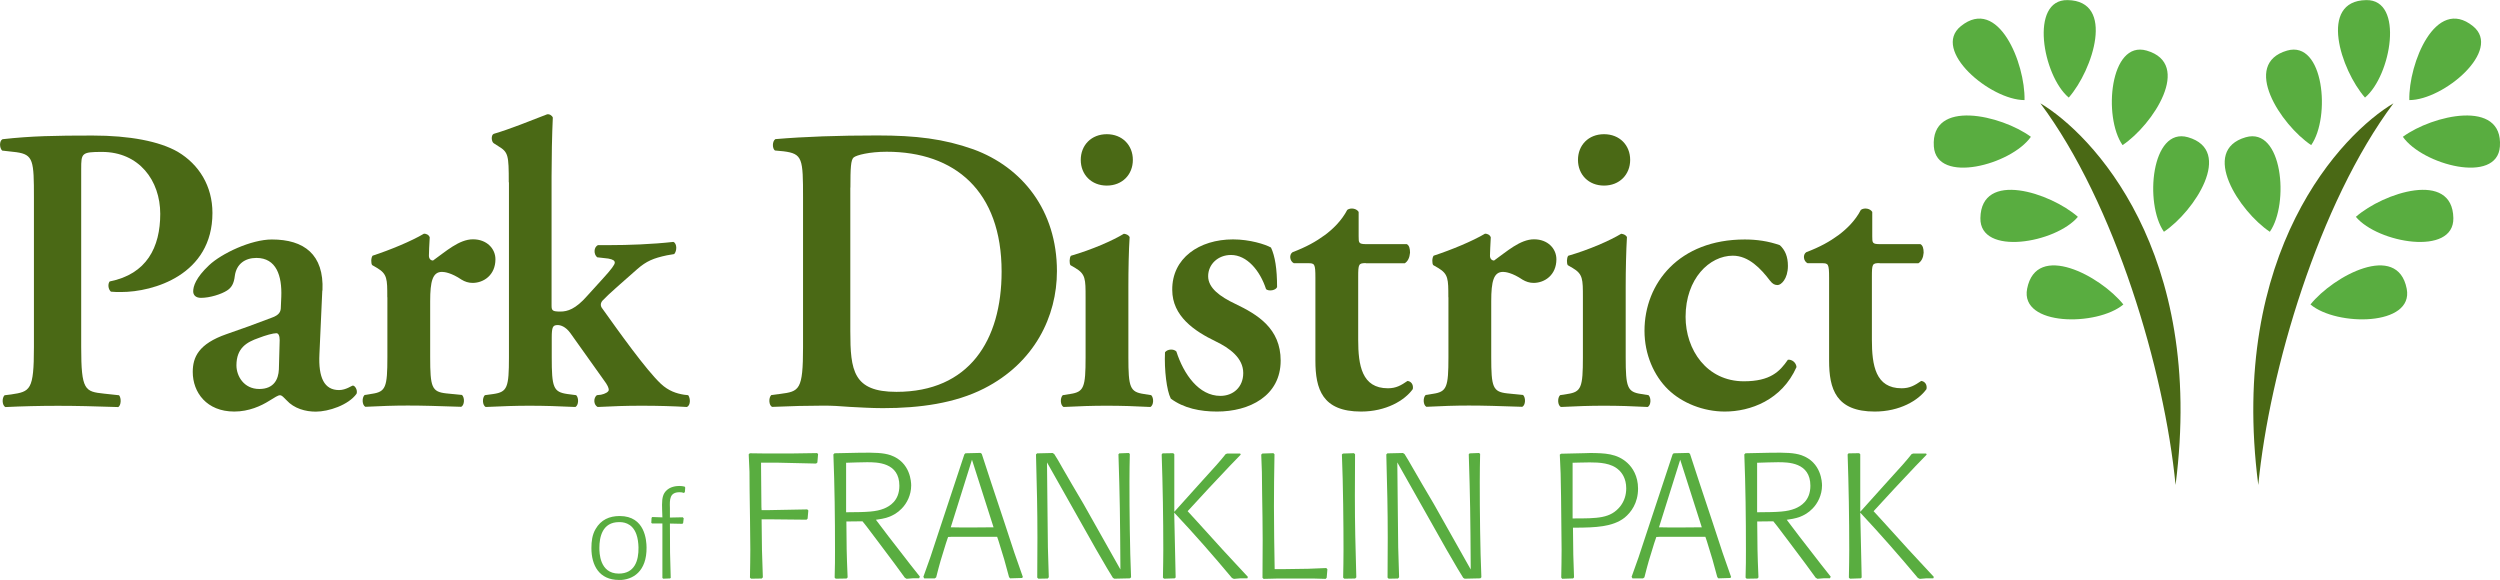
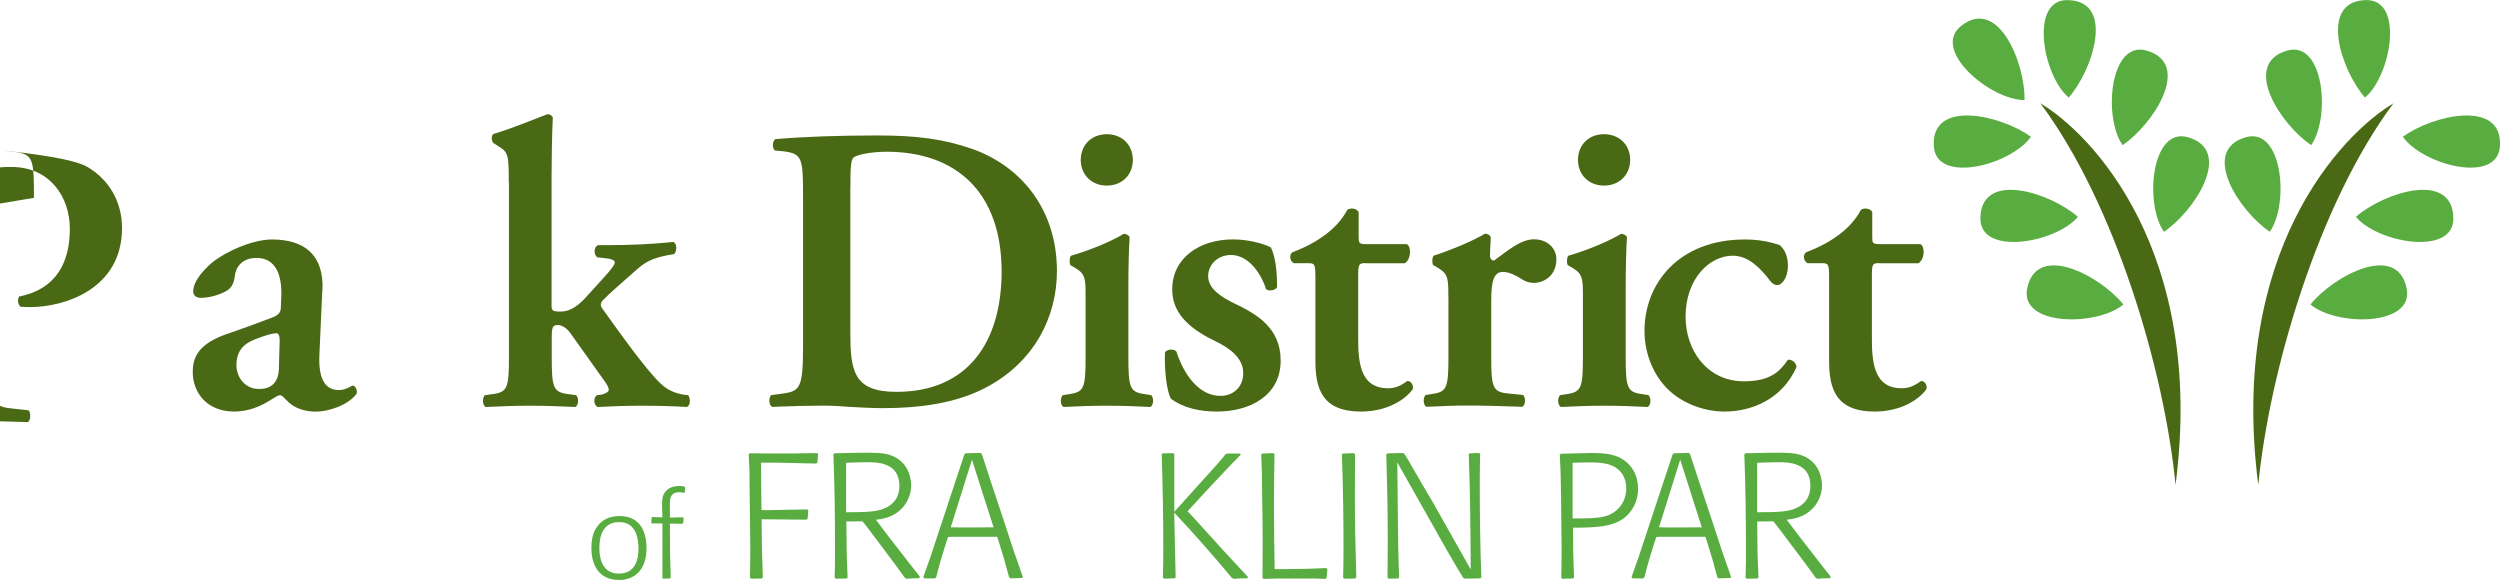
<svg xmlns="http://www.w3.org/2000/svg" id="uuid-e3c8fc0f-d541-4c55-be2a-66b3369d98de" viewBox="0 0 279.25 64.78">
  <defs>
    <style>.uuid-21cc4f48-e92b-414e-8a15-b26142067117{fill:#4a6915;}.uuid-21cc4f48-e92b-414e-8a15-b26142067117,.uuid-85e3e0cf-0628-4ef9-8042-1f1207591026{stroke-width:0px;}.uuid-85e3e0cf-0628-4ef9-8042-1f1207591026{fill:#59ad40;}</style>
  </defs>
  <g id="uuid-db9f0d3d-435d-4115-8b87-048c53468c64">
    <path class="uuid-21cc4f48-e92b-414e-8a15-b26142067117" d="M227.91,11.54c5.68,3.37,18.47,16.52,15.1,42.63-1.24-12.79-6.75-31.44-15.1-42.63Z" />
    <path class="uuid-85e3e0cf-0628-4ef9-8042-1f1207591026" d="M226.14,11.18c.09-4.08-2.93-11.63-7.11-8.26-3.33,2.69,3.29,8.26,7.11,8.26Z" />
    <path class="uuid-85e3e0cf-0628-4ef9-8042-1f1207591026" d="M231.08,10.9c2.69-3.07,5.23-10.8-.13-10.89-4.28-.08-2.79,8.44.13,10.89Z" />
    <path class="uuid-85e3e0cf-0628-4ef9-8042-1f1207591026" d="M237.09,16.21c3.4-2.27,7.85-9.07,2.69-10.56-4.11-1.18-4.88,7.43-2.69,10.56Z" />
    <path class="uuid-85e3e0cf-0628-4ef9-8042-1f1207591026" d="M241.71,25.89c3.4-2.27,7.85-9.07,2.69-10.56-4.11-1.18-4.88,7.43-2.69,10.56Z" />
    <path class="uuid-85e3e0cf-0628-4ef9-8042-1f1207591026" d="M232.1,24.22c-3.07-2.69-10.8-5.23-10.89.14-.08,4.28,8.44,2.79,10.89-.14Z" />
    <path class="uuid-85e3e0cf-0628-4ef9-8042-1f1207591026" d="M226.85,15.28c-3.29-2.42-11.21-4.27-10.84,1.08.3,4.27,8.65,2.05,10.84-1.08Z" />
    <path class="uuid-85e3e0cf-0628-4ef9-8042-1f1207591026" d="M237.18,34.01c-2.56-3.19-9.72-7.03-10.75-1.76-.82,4.2,7.82,4.22,10.75,1.76Z" />
    <path class="uuid-21cc4f48-e92b-414e-8a15-b26142067117" d="M267.35,11.54c-5.69,3.37-18.47,16.52-15.1,42.63,1.24-12.79,6.75-31.44,15.1-42.63Z" />
-     <path class="uuid-85e3e0cf-0628-4ef9-8042-1f1207591026" d="M269.12,11.18c-.09-4.08,2.93-11.63,7.11-8.26,3.33,2.69-3.29,8.26-7.11,8.26Z" />
    <path class="uuid-85e3e0cf-0628-4ef9-8042-1f1207591026" d="M264.17,10.9c-2.69-3.07-5.23-10.8.13-10.89,4.28-.08,2.79,8.44-.13,10.89Z" />
    <path class="uuid-85e3e0cf-0628-4ef9-8042-1f1207591026" d="M258.16,16.21c-3.4-2.27-7.85-9.07-2.69-10.56,4.11-1.18,4.88,7.43,2.69,10.56Z" />
    <path class="uuid-85e3e0cf-0628-4ef9-8042-1f1207591026" d="M253.54,25.89c-3.4-2.27-7.85-9.07-2.69-10.56,4.11-1.18,4.88,7.43,2.69,10.56Z" />
    <path class="uuid-85e3e0cf-0628-4ef9-8042-1f1207591026" d="M263.15,24.22c3.07-2.69,10.8-5.23,10.89.14.08,4.28-8.44,2.79-10.89-.14Z" />
    <path class="uuid-85e3e0cf-0628-4ef9-8042-1f1207591026" d="M268.4,15.28c3.29-2.42,11.21-4.27,10.84,1.08-.3,4.27-8.65,2.05-10.84-1.08Z" />
    <path class="uuid-85e3e0cf-0628-4ef9-8042-1f1207591026" d="M258.08,34.01c2.56-3.19,9.72-7.03,10.75-1.76.82,4.2-7.83,4.22-10.75,1.76Z" />
-     <path class="uuid-21cc4f48-e92b-414e-8a15-b26142067117" d="M3.79,22.1c0-4.14-.05-4.83-1.96-5.1l-1.59-.18c-.32-.32-.32-1.09.04-1.27,3.19-.36,5.92-.41,10.06-.41s7.47.64,9.52,1.82c2.37,1.41,3.87,3.82,3.87,6.83,0,6.92-6.6,8.83-10.2,8.83-.41,0-.77,0-1.14-.04-.32-.28-.36-.87-.14-1.14,4.14-.82,5.65-3.82,5.65-7.55s-2.37-6.92-6.51-6.92c-2.28,0-2.32.14-2.32,1.91v19.9c0,4.83.41,4.96,2.55,5.19l1.68.18c.27.32.23,1.14-.09,1.32-2.69-.09-4.74-.14-6.74-.14s-4.05.05-5.87.14c-.36-.18-.41-1-.09-1.32l.73-.09c2.14-.32,2.55-.45,2.55-5.28v-16.67Z" />
+     <path class="uuid-21cc4f48-e92b-414e-8a15-b26142067117" d="M3.79,22.1c0-4.14-.05-4.83-1.96-5.1l-1.59-.18s7.47.64,9.52,1.82c2.37,1.41,3.87,3.82,3.87,6.83,0,6.92-6.6,8.83-10.2,8.83-.41,0-.77,0-1.14-.04-.32-.28-.36-.87-.14-1.14,4.14-.82,5.65-3.82,5.65-7.55s-2.37-6.92-6.51-6.92c-2.28,0-2.32.14-2.32,1.91v19.9c0,4.83.41,4.96,2.55,5.19l1.68.18c.27.32.23,1.14-.09,1.32-2.69-.09-4.74-.14-6.74-.14s-4.05.05-5.87.14c-.36-.18-.41-1-.09-1.32l.73-.09c2.14-.32,2.55-.45,2.55-5.28v-16.67Z" />
    <path class="uuid-21cc4f48-e92b-414e-8a15-b26142067117" d="M31.15,41.27c-.05,1.09-.55,2.18-2.19,2.18-1.73,0-2.55-1.46-2.55-2.64,0-1.96,1.18-2.6,2.46-3.05.82-.32,1.64-.54,2-.54.23,0,.37.27.37.77l-.09,3.28ZM36.02,32.44c.18-4.01-2.05-5.69-5.65-5.69-2.32,0-5.6,1.55-7.01,2.87-1.5,1.41-1.78,2.37-1.78,2.92,0,.41.27.73.87.73,1,0,2.28-.41,2.91-.82.5-.32.77-.77.87-1.64.18-1.32,1.14-2,2.41-2,2.23,0,2.87,2,2.78,4.33l-.05,1.18c0,.46-.14.87-1.05,1.18-1.68.64-3.42,1.28-5.01,1.82-3.14,1.09-3.78,2.59-3.78,4.23,0,2.28,1.55,4.42,4.64,4.42,1.64,0,3.01-.64,3.87-1.18.68-.41,1-.64,1.23-.64s.41.23.73.55c.86.95,2.14,1.28,3.28,1.28,1.41,0,3.64-.73,4.55-2,.14-.41-.18-.91-.41-.91-.14,0-.77.5-1.55.5-1.64,0-2.32-1.37-2.19-4.01l.32-7.1Z" />
-     <path class="uuid-21cc4f48-e92b-414e-8a15-b26142067117" d="M43.26,33.21c0-2.05,0-2.6-1.14-3.28l-.55-.32c-.14-.18-.14-.82.05-1.05,1.96-.64,4.37-1.64,5.74-2.46.27,0,.55.14.64.41-.05.87-.09,1.64-.09,2.05,0,.32.18.54.46.54,1.41-1,2.91-2.37,4.46-2.37s2.51,1.05,2.51,2.23c0,1.77-1.32,2.64-2.55,2.64-.46,0-.87-.14-1.23-.36-1.14-.77-1.91-.87-2.19-.87-1.05,0-1.32,1.05-1.32,3.28v6.24c0,3.37.18,3.87,1.78,4.05l1.78.18c.32.32.27,1.14-.09,1.32-2.73-.09-4.28-.14-5.97-.14-1.5,0-3.01.05-4.74.14-.36-.18-.41-1-.09-1.32l.82-.13c1.55-.23,1.73-.73,1.73-4.1v-6.69Z" />
    <path class="uuid-21cc4f48-e92b-414e-8a15-b26142067117" d="M56.83,20.37c0-3.05-.05-3.37-1.18-4.05l-.5-.32c-.27-.18-.32-.91,0-1.05,1.73-.5,4.1-1.46,5.96-2.18.27-.05.55.13.64.36-.09,1.82-.14,4.64-.14,6.6v14.43c0,.55.14.64,1,.64.77,0,1.68-.27,2.96-1.73l1.78-1.96c.96-1.05,1.32-1.55,1.32-1.77s-.18-.36-.73-.46l-1.23-.14c-.41-.32-.41-1.14.09-1.36h1.32c2,0,4.69-.09,7.1-.36.41.18.41,1,.09,1.36l-.82.14c-1.5.32-2.28.64-3.32,1.55-1.59,1.41-3.14,2.73-3.87,3.51-.27.32-.23.64,0,.91,1.82,2.55,4.87,6.83,6.51,8.37.87.82,1.78,1.1,2.6,1.23l.46.05c.27.36.27,1.14-.14,1.32-1.5-.09-3.19-.14-5.05-.14s-3.05.05-4.92.14c-.46-.23-.5-1-.09-1.32l.46-.05c.46-.09.87-.32.87-.54s-.14-.55-.55-1.09l-3.73-5.24c-.55-.77-1.14-.91-1.41-.91-.55,0-.68.18-.68,1.41v2.19c0,3.37.18,3.87,1.73,4.1l1,.13c.32.32.27,1.14-.09,1.32-1.91-.09-3.46-.14-5.15-.14-1.46,0-3.01.05-4.87.14-.36-.18-.41-1-.09-1.32l.96-.13c1.55-.23,1.73-.73,1.73-4.1v-19.54Z" />
    <path class="uuid-21cc4f48-e92b-414e-8a15-b26142067117" d="M94.99,20.96c0-2.14.04-3.1.36-3.37.32-.27,1.78-.64,3.69-.64,7.61,0,12.84,4.37,12.84,13.39,0,7.7-3.64,13.43-11.75,13.43-4.83,0-5.15-2.37-5.15-6.79v-16.03ZM89.7,38.76c0,4.83-.41,4.96-2.55,5.24l-1,.13c-.32.32-.27,1.14.09,1.32,2-.09,4.05-.14,5.78-.14.86,0,1.82.05,2.91.14,1.09.05,2.32.14,3.69.14,4.14,0,8.06-.55,11.29-2.19,5.65-2.87,8.15-8.06,8.15-13.11,0-6.79-3.87-11.61-9.33-13.61-3.32-1.18-6.42-1.55-10.74-1.55s-8.1.13-11.38.41c-.36.23-.36,1.05-.05,1.27l.96.09c2.14.27,2.18.82,2.18,5.19v16.67Z" />
    <path class="uuid-21cc4f48-e92b-414e-8a15-b26142067117" d="M123.63,20.73c1.73,0,2.91-1.23,2.91-2.87s-1.18-2.87-2.91-2.87-2.91,1.23-2.91,2.87,1.18,2.87,2.91,2.87ZM126.04,32.03c0-1.87.04-4.05.14-5.56-.14-.23-.36-.32-.64-.36-1.27.77-3.55,1.77-5.92,2.46-.18.23-.18.86-.05,1.05l.55.32c1.14.68,1.14,1.23,1.14,3.28v6.69c0,3.37-.18,3.87-1.73,4.1l-.82.13c-.32.32-.27,1.14.09,1.32,1.73-.09,3.28-.14,4.78-.14,1.68,0,3.23.05,4.92.14.36-.18.41-1,.09-1.32l-.82-.13c-1.55-.23-1.73-.73-1.73-4.1v-7.88Z" />
    <path class="uuid-21cc4f48-e92b-414e-8a15-b26142067117" d="M130.77,44.5c-.45-.86-.73-3.19-.64-5.15.27-.36.96-.41,1.27-.09.82,2.55,2.51,4.96,4.92,4.96,1.41,0,2.55-.96,2.55-2.55,0-1.68-1.5-2.78-3.1-3.55-2.37-1.14-4.83-2.82-4.83-5.73-.04-3.55,3.01-5.65,6.79-5.65,1.87,0,3.6.55,4.24.91.45.96.68,2.37.68,4.42-.14.36-.91.5-1.23.23-.68-2.09-2.14-3.82-3.92-3.82-1.46,0-2.55,1.05-2.55,2.37s1.32,2.28,3.05,3.1c2.46,1.18,5.05,2.73,5.05,6.33,0,3.96-3.51,5.69-7.1,5.69-1.87,0-3.73-.36-5.19-1.46Z" />
    <path class="uuid-21cc4f48-e92b-414e-8a15-b26142067117" d="M152.58,29.39c-.82,0-.87.09-.87,1.55v7.01c0,2.87.41,5.42,3.32,5.42.91,0,1.46-.32,2.19-.82.41.05.68.41.59.91-.91,1.28-3,2.51-5.78,2.51-4.33,0-5.1-2.51-5.1-5.69v-9.24c0-1.59-.09-1.64-.82-1.64h-1.59c-.46-.23-.55-.96-.14-1.23,1.55-.59,2.6-1.18,3.6-1.91.87-.64,1.87-1.59,2.51-2.82.41-.28,1.05-.14,1.27.23v2.73c0,.73,0,.87.87.87h4.51c.27.14.36.5.36.96-.05.54-.23.95-.59,1.18h-4.33Z" />
    <path class="uuid-21cc4f48-e92b-414e-8a15-b26142067117" d="M161.78,33.21c0-2.05,0-2.6-1.14-3.28l-.55-.32c-.14-.18-.14-.82.05-1.05,1.96-.64,4.37-1.64,5.74-2.46.27,0,.55.14.64.41-.04.87-.09,1.64-.09,2.05,0,.32.18.54.46.54,1.41-1,2.91-2.37,4.46-2.37s2.5,1.05,2.5,2.23c0,1.77-1.32,2.64-2.55,2.64-.45,0-.86-.14-1.23-.36-1.14-.77-1.91-.87-2.18-.87-1.05,0-1.32,1.05-1.32,3.28v6.24c0,3.37.18,3.87,1.78,4.05l1.78.18c.32.32.27,1.14-.09,1.32-2.73-.09-4.28-.14-5.97-.14-1.5,0-3.01.05-4.74.14-.36-.18-.41-1-.09-1.32l.82-.13c1.55-.23,1.73-.73,1.73-4.1v-6.69Z" />
    <path class="uuid-21cc4f48-e92b-414e-8a15-b26142067117" d="M179.17,20.73c1.73,0,2.92-1.23,2.92-2.87s-1.18-2.87-2.92-2.87-2.91,1.23-2.91,2.87,1.18,2.87,2.91,2.87ZM181.59,32.03c0-1.87.05-4.05.14-5.56-.14-.23-.36-.32-.64-.36-1.28.77-3.55,1.77-5.92,2.46-.18.23-.18.86-.05,1.05l.55.32c1.14.68,1.14,1.23,1.14,3.28v6.69c0,3.37-.18,3.87-1.73,4.1l-.82.13c-.32.32-.27,1.14.09,1.32,1.73-.09,3.28-.14,4.78-.14,1.68,0,3.23.05,4.92.14.36-.18.41-1,.09-1.32l-.82-.13c-1.55-.23-1.73-.73-1.73-4.1v-7.88Z" />
    <path class="uuid-21cc4f48-e92b-414e-8a15-b26142067117" d="M198.8,27.38c.59.54.91,1.27.91,2.32,0,1.46-.77,2.14-1.14,2.14-.32,0-.55-.09-.87-.5-1-1.32-2.37-2.78-4.14-2.78-2.6,0-5.28,2.55-5.28,6.83,0,3.69,2.37,7.2,6.51,7.2,2.96,0,4.01-1.09,4.92-2.41.41-.05.91.28.96.82-1.64,3.69-5.15,4.97-8.01,4.97-2.41,0-4.78-.96-6.33-2.46-1.59-1.55-2.64-3.92-2.64-6.56,0-5.32,3.87-10.2,11.2-10.2,1.32,0,2.64.18,3.92.64Z" />
    <path class="uuid-21cc4f48-e92b-414e-8a15-b26142067117" d="M209.95,29.39c-.82,0-.86.09-.86,1.55v7.01c0,2.87.41,5.42,3.32,5.42.91,0,1.46-.32,2.19-.82.41.05.68.41.59.91-.91,1.28-3.01,2.51-5.78,2.51-4.33,0-5.1-2.51-5.1-5.69v-9.24c0-1.59-.09-1.64-.82-1.64h-1.59c-.46-.23-.55-.96-.14-1.23,1.55-.59,2.6-1.18,3.6-1.91.86-.64,1.87-1.59,2.5-2.82.41-.28,1.05-.14,1.27.23v2.73c0,.73,0,.87.87.87h4.51c.27.14.36.5.36.96-.04.54-.23.95-.59,1.18h-4.33Z" />
    <path class="uuid-85e3e0cf-0628-4ef9-8042-1f1207591026" d="M69.14,64.78c-2.2,0-3.08-1.61-3.08-3.56,0-.75.09-1.49.47-2.13.6-1.04,1.55-1.45,2.69-1.45,2.84,0,2.99,2.73,3,3.51.03,2.67-1.51,3.64-3.08,3.64ZM71.08,59.67c-.49-1.35-1.6-1.35-1.93-1.35-1.89,0-2.2,1.7-2.2,2.88,0,.48,0,2.87,2.17,2.87,1.76,0,2.23-1.43,2.2-2.93-.01-.47-.08-1.04-.24-1.47Z" />
    <path class="uuid-85e3e0cf-0628-4ef9-8042-1f1207591026" d="M74.83,58.47c0,2.95.01,3.64.09,6.08l-.08.06-.76.03-.09-.08v-6.09h-1.15s-.09-.07-.09-.07l.03-.56.08-.09,1.13.04-.03-.89c-.01-.17-.01-.35-.01-.52,0-.8.13-1.24.48-1.58.43-.44,1.08-.52,1.47-.52.21,0,.36.03.57.07l.07.11-.04.51-.11.09c-.17-.06-.29-.08-.48-.08-1.12,0-1.11.81-1.08,1.75v1.08l1.43-.03.11.11-.06.52-.08.1-1.4-.03Z" />
    <path class="uuid-85e3e0cf-0628-4ef9-8042-1f1207591026" d="M85.1,64.62l-1.21.02-.12-.12c.02-1.36.04-2.06.04-3.15,0-.95-.06-5.59-.08-6.66,0-1.88,0-2.14-.1-3.96l.12-.12,1.52.02h3.3l2.69-.04.12.1-.08.95-.14.12-4.33-.1h-1.82v.46l.02,2.35.02,2.15.02.34h.85l4.25-.08.12.12-.08.91-.12.12-3.93-.04h-1.09c.02,3.04.04,3.8.14,6.48l-.12.12Z" />
    <path class="uuid-85e3e0cf-0628-4ef9-8042-1f1207591026" d="M94.51,51.69c.87-.02,1.58-.06,2.33-.06,1.11,0,3.62,0,3.62,2.63,0,1.68-1.09,2.29-1.72,2.55-.89.35-1.8.4-4.23.41v-5.54ZM93.21,50.64l-.12.12c.14,3.54.18,7.1.18,10.66,0,1.13,0,1.74-.04,3.1l.12.12,1.21-.02.12-.12c-.12-2.75-.12-3.5-.14-6.25l1.8-.02c.26.31.38.46,1.8,2.35,1.78,2.37,1.98,2.63,2.93,3.95l.2.12c.26-.02.5-.04.75-.06h.65l.08-.18c-.34-.41-1.82-2.31-2.12-2.71-.45-.57-.89-1.15-1.35-1.74l-1.44-1.9c.87-.12,1.96-.29,2.89-1.26.57-.58,1.05-1.51,1.05-2.57,0-.34-.06-2.59-2.29-3.38-.83-.28-1.76-.3-3.42-.28l-2.85.06Z" />
    <path class="uuid-85e3e0cf-0628-4ef9-8042-1f1207591026" d="M108.57,51.35l2.41,7.55c-.89,0-1.68.02-2.53.02-.75,0-1.5,0-2.25-.02l2.37-7.55ZM114.25,64.44c-.77-2.16-1.07-3.03-2.06-6.09l-1.46-4.39-1.07-3.27-.14-.1-1.68.04-.12.12-3.04,9.19c-.65,2.02-.85,2.59-1.54,4.49l.1.18h1.17l.16-.12c.41-1.62.53-2.01,1.09-3.8l.24-.71.4-.02h5.08l.16.47c.59,1.86.71,2.31,1.17,4.03l.12.14,1.34-.04.1-.14Z" />
-     <path class="uuid-85e3e0cf-0628-4ef9-8042-1f1207591026" d="M126.23,64.6l-1.76.04-.16-.1c-.32-.49-.79-1.3-1.88-3.18l-5.48-9.71c.02,1.96.04,3.92.06,5.87.02,3.46.04,3.88.14,6.96l-.12.14-1.05.02-.12-.12c0-1.48.02-2.95.02-4.43,0-3.24-.06-5.48-.16-9.33l.12-.12,1.74-.04.18.12c.4.63.42.67.91,1.54.61,1.07,1.38,2.38,2.35,4.02l4.13,7.33c-.04-6.19-.06-7.79-.22-12.87l.1-.1,1.05-.04.12.1c-.02,1.03-.04,1.86-.04,3.13,0,3.32.04,7.39.18,10.65l-.12.12Z" />
    <path class="uuid-85e3e0cf-0628-4ef9-8042-1f1207591026" d="M131.21,64.6l-1.19.04-.12-.12c.02-1.33.04-2.04.04-3.12,0-3.54-.06-7.1-.18-10.64l.1-.12,1.19-.02.12.12v6.43l2.67-2.97c2.14-2.35,2.37-2.61,3.07-3.48l.18-.06h1.44l.06.12c-.95.97-1.2,1.24-3.58,3.77l-2.35,2.55,1.09,1.19c1.86,2.07,3.74,4.13,5.64,6.15l-.06.16h-.79c-.24.02-.48.04-.71.06l-.22-.1c-2.08-2.49-4.21-4.92-6.45-7.3l.16,7.24-.1.1Z" />
    <path class="uuid-85e3e0cf-0628-4ef9-8042-1f1207591026" d="M148.08,64.66l-1.42-.04h-3.86l-1.66.04-.12-.12c0-1.4.02-2.79.02-4.19l-.02-2.55-.04-2.59c-.02-2.45-.02-2.71-.1-4.43l.12-.12,1.24-.04.12.12c-.04,2.28-.06,3.92-.06,5.83,0,2.34.04,4.67.08,7h1.14c2.45-.02,2.95-.04,4.63-.12l.12.14-.08.95-.12.12Z" />
    <path class="uuid-85e3e0cf-0628-4ef9-8042-1f1207591026" d="M151.38,64.62l-1.23.02-.12-.12c.02-1.13.04-1.92.04-3.18,0-2.59-.04-7.24-.18-10.58l.12-.1,1.23-.04.12.12c0,1.54-.02,3.09-.02,4.62,0,3.4.06,5.38.16,9.13l-.12.12Z" />
    <path class="uuid-85e3e0cf-0628-4ef9-8042-1f1207591026" d="M165.36,64.6l-1.76.04-.16-.1c-.32-.49-.79-1.3-1.88-3.18l-5.48-9.71c.02,1.96.04,3.92.06,5.87.02,3.46.04,3.88.14,6.96l-.12.14-1.05.02-.12-.12c0-1.48.02-2.95.02-4.43,0-3.24-.06-5.48-.16-9.33l.12-.12,1.74-.04.18.12c.39.63.41.67.91,1.54.61,1.07,1.38,2.38,2.35,4.02l4.13,7.33c-.04-6.19-.06-7.79-.22-12.87l.1-.1,1.05-.04.12.1c-.02,1.03-.04,1.86-.04,3.13,0,3.32.04,7.39.18,10.65l-.12.12Z" />
    <path class="uuid-85e3e0cf-0628-4ef9-8042-1f1207591026" d="M175.66,51.69l.75-.02c.4,0,.77-.02,1.15-.02,1.09,0,2.43.06,3.26.85.32.28.83.93.83,2.04,0,.73-.2,1.42-.67,2.02-1.09,1.35-2.49,1.35-5.32,1.35v-6.21ZM175.82,64.5c-.08-2.07-.1-2.75-.12-5.56h.45c1.96-.02,3.98-.06,5.32-1.12.71-.58,1.5-1.62,1.5-3.24,0-1.4-.61-2.34-1.19-2.87-1.17-1.07-2.55-1.09-4.11-1.11l-.69.02-2.61.06-.14.1c.1,1.98.1,2.1.14,4.7,0,.93.06,5.08.06,5.91,0,1.15-.02,1.87-.04,3.12l.1.14,1.23-.04.1-.12Z" />
    <path class="uuid-85e3e0cf-0628-4ef9-8042-1f1207591026" d="M187.68,51.35l2.41,7.55c-.89,0-1.68.02-2.53.02-.75,0-1.5,0-2.25-.02l2.37-7.55ZM193.36,64.44c-.77-2.16-1.07-3.03-2.06-6.09l-1.46-4.39-1.07-3.27-.14-.1-1.68.04-.12.12-3.04,9.19c-.65,2.02-.85,2.59-1.54,4.49l.1.18h1.17l.16-.12c.41-1.62.53-2.01,1.09-3.8l.24-.71.4-.02h5.08l.16.47c.59,1.86.71,2.31,1.17,4.03l.12.14,1.34-.04.1-.14Z" />
    <path class="uuid-85e3e0cf-0628-4ef9-8042-1f1207591026" d="M196.27,51.69c.87-.02,1.58-.06,2.33-.06,1.11,0,3.62,0,3.62,2.63,0,1.68-1.09,2.29-1.72,2.55-.89.35-1.8.4-4.23.41v-5.54ZM194.96,50.64l-.12.12c.14,3.54.18,7.1.18,10.66,0,1.13,0,1.74-.04,3.1l.12.12,1.2-.02.12-.12c-.12-2.75-.12-3.5-.14-6.25l1.8-.02c.26.31.38.46,1.8,2.35,1.78,2.37,1.98,2.63,2.93,3.95l.2.12c.26-.02.49-.04.75-.06h.65l.08-.18c-.34-.41-1.82-2.31-2.12-2.71-.45-.57-.89-1.15-1.35-1.74l-1.44-1.9c.87-.12,1.96-.29,2.89-1.26.57-.58,1.05-1.51,1.05-2.57,0-.34-.06-2.59-2.29-3.38-.83-.28-1.76-.3-3.42-.28l-2.85.06Z" />
-     <path class="uuid-85e3e0cf-0628-4ef9-8042-1f1207591026" d="M207.83,64.6l-1.19.04-.12-.12c.02-1.33.04-2.04.04-3.12,0-3.54-.06-7.1-.18-10.64l.1-.12,1.19-.02.12.12v6.43l2.67-2.97c2.14-2.35,2.37-2.61,3.07-3.48l.18-.06h1.44l.06.12c-.95.97-1.21,1.24-3.58,3.77l-2.35,2.55,1.09,1.19c1.86,2.07,3.74,4.13,5.64,6.15l-.06.16h-.79c-.24.02-.47.04-.71.06l-.22-.1c-2.08-2.49-4.21-4.92-6.44-7.3l.16,7.24-.1.1Z" />
  </g>
</svg>